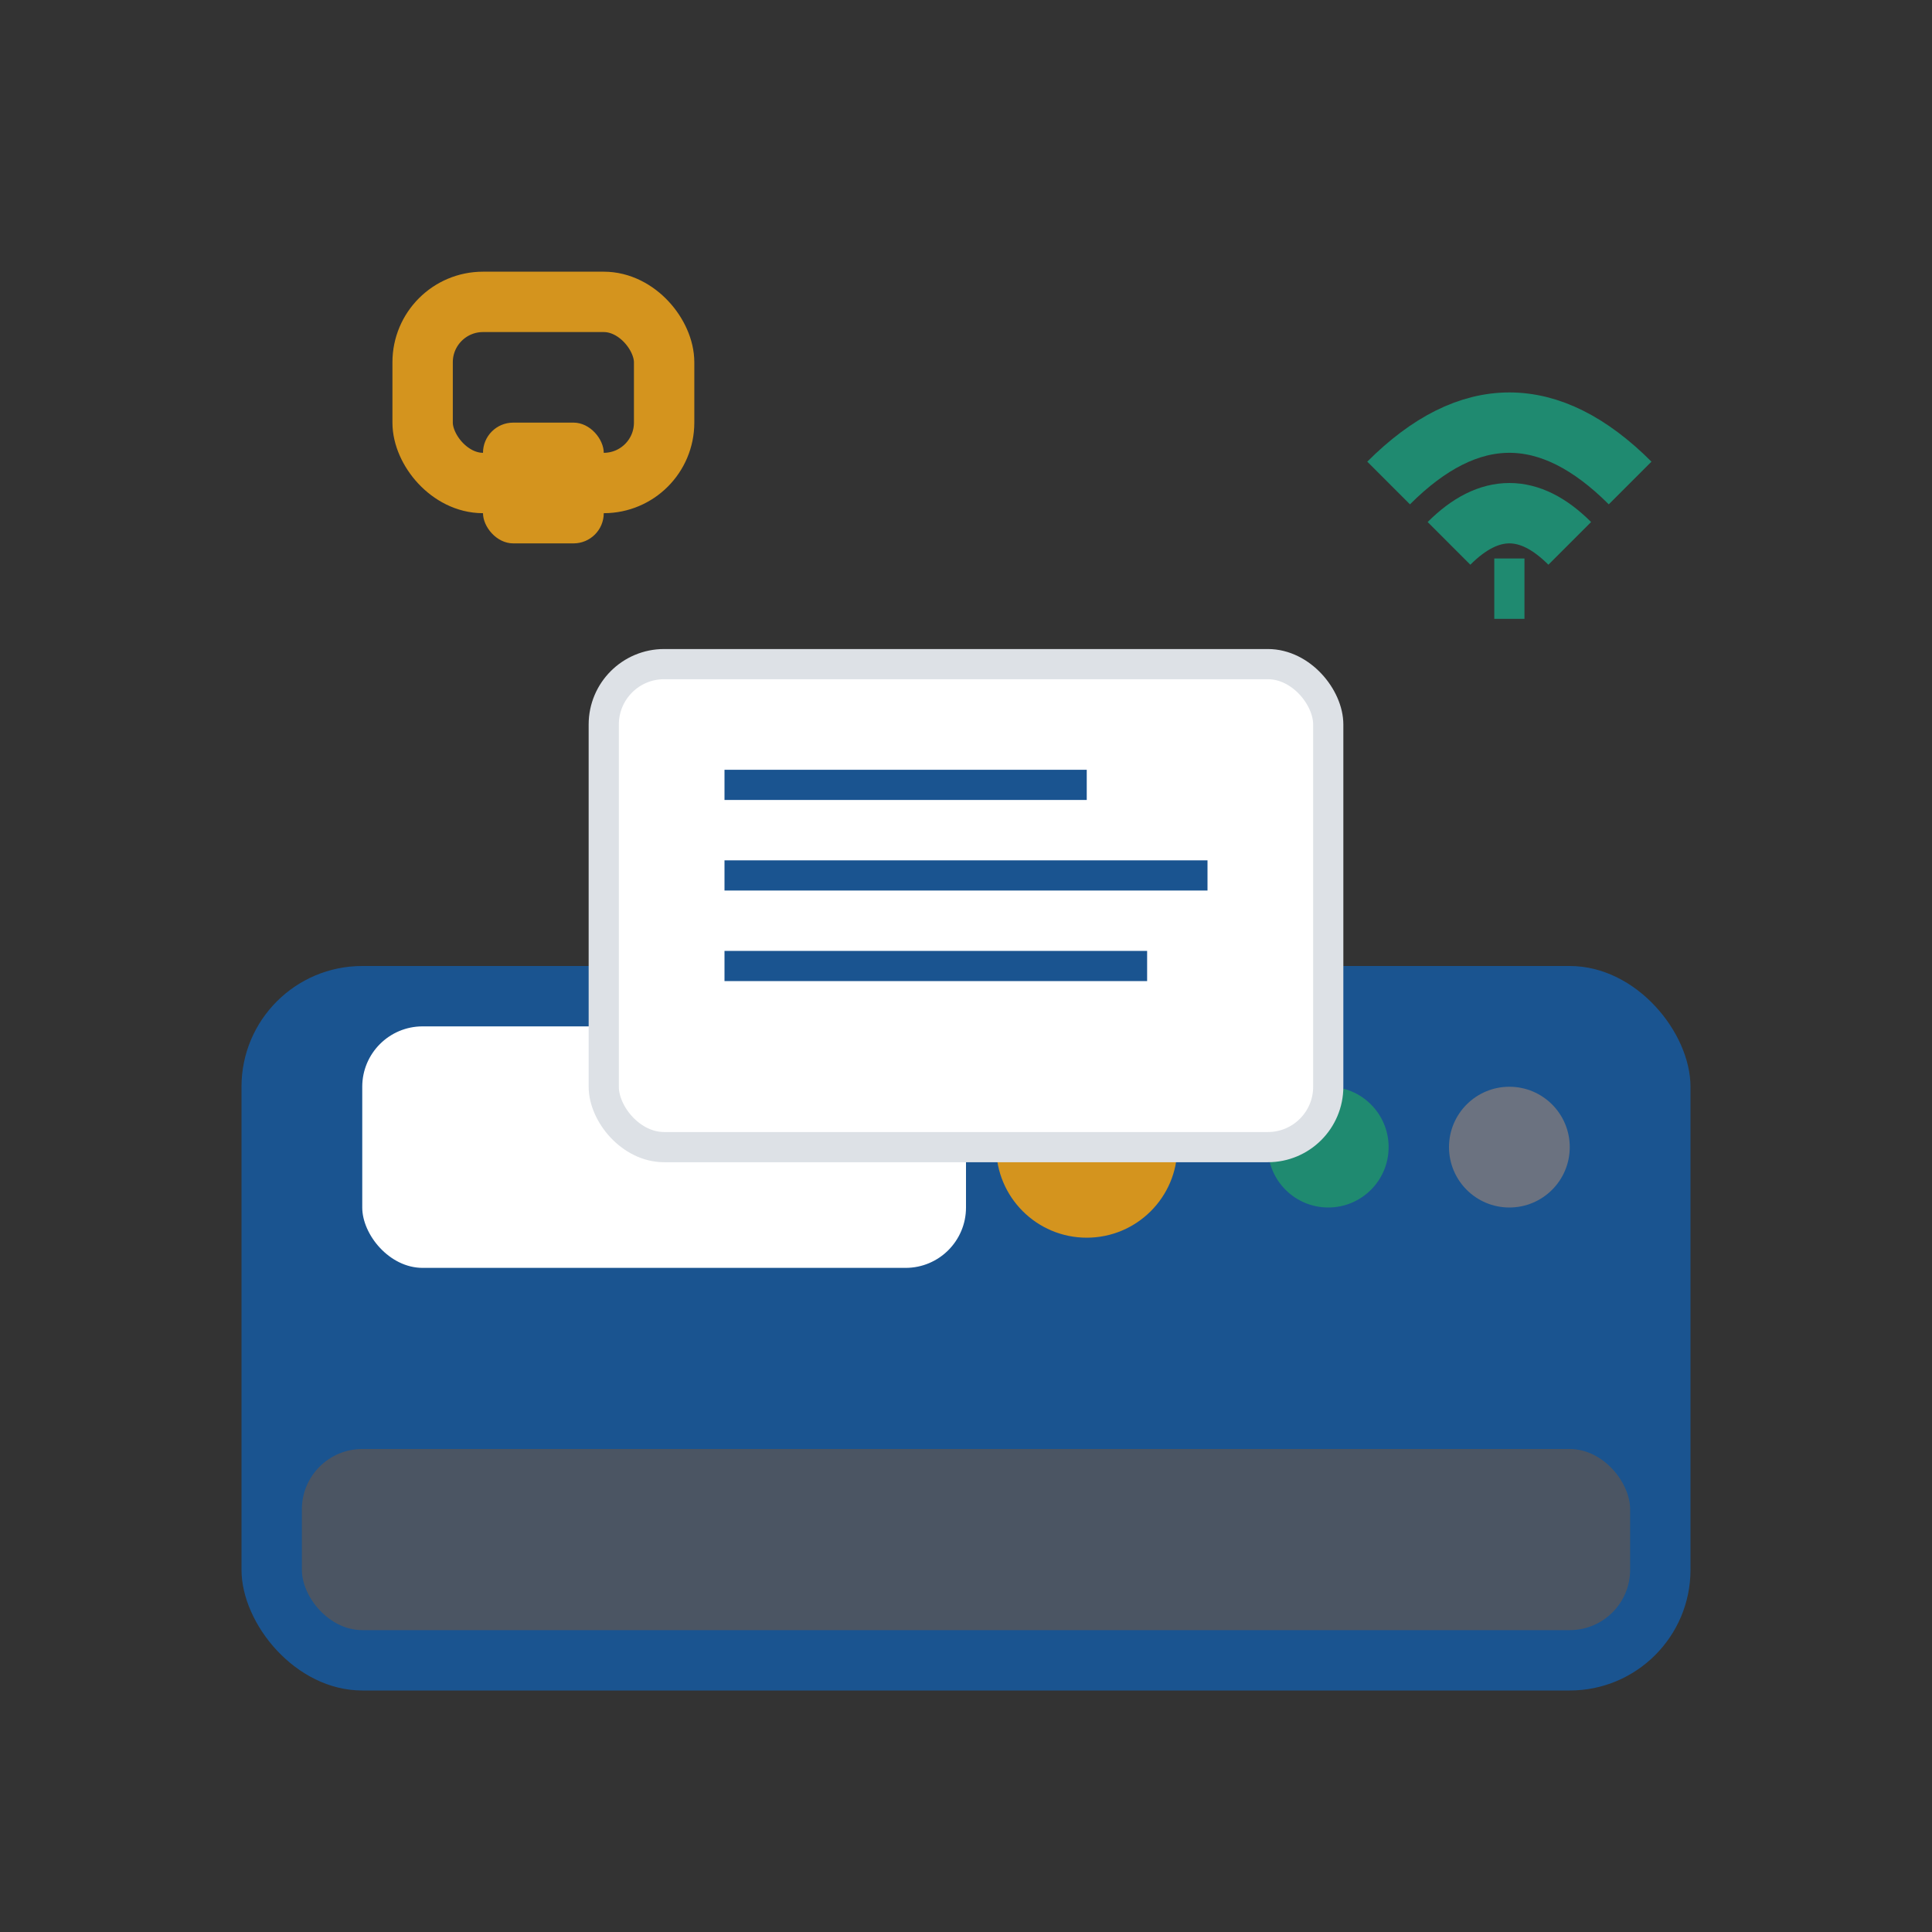
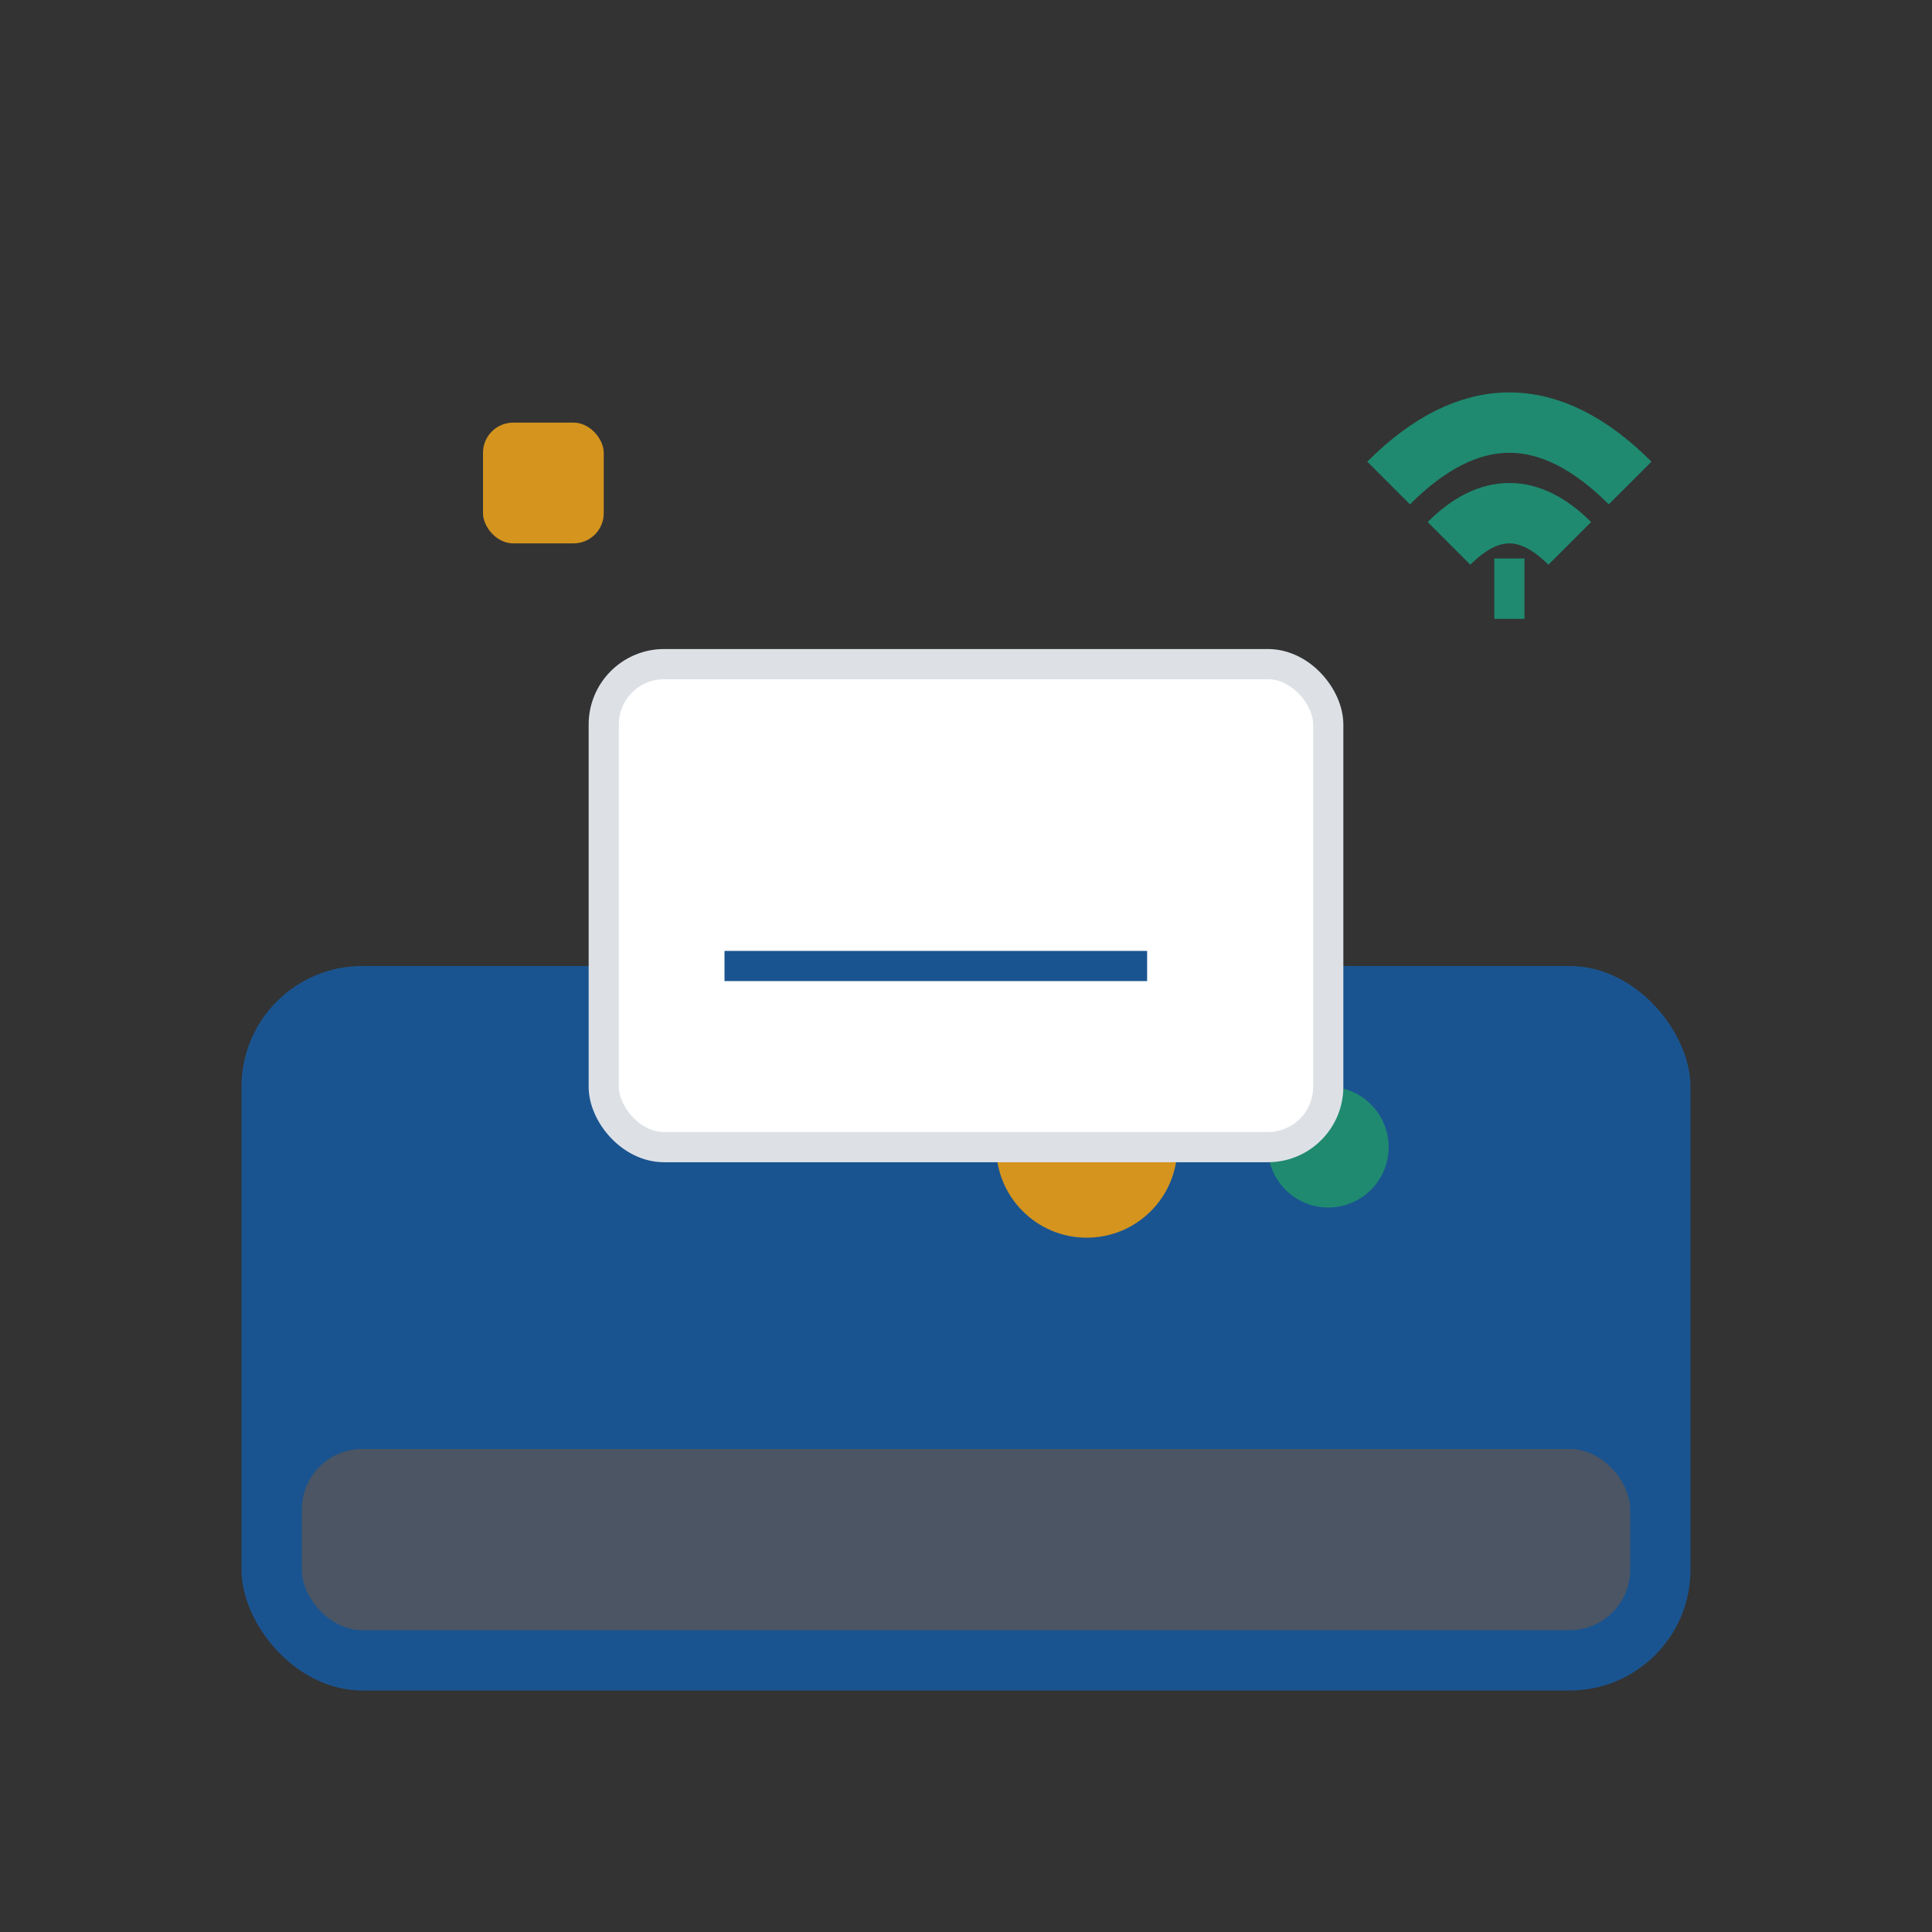
<svg xmlns="http://www.w3.org/2000/svg" width="64" height="64" viewBox="0 0 64 64" fill="none">
  <rect x="0" y="0" width="64" height="64" fill="#333333" stroke="none" />
  <rect width="64" height="64" fill="none" />
  <rect x="8" y="32" width="48" height="24" fill="#1a5490" rx="4" />
  <rect x="10" y="48" width="44" height="6" fill="#4b5563" rx="2" />
-   <rect x="12" y="34" width="20" height="8" fill="#ffffff" rx="2" />
  <circle cx="36" cy="38" r="3" fill="#d4941e" />
  <circle cx="44" cy="38" r="2" fill="#1f8a70" />
-   <circle cx="50" cy="38" r="2" fill="#6b7280" />
  <rect x="20" y="22" width="24" height="16" fill="#ffffff" stroke="#dde1e6" stroke-width="1" rx="2" />
-   <line x1="24" y1="26" x2="36" y2="26" stroke="#1a5490" stroke-width="1" />
-   <line x1="24" y1="29" x2="40" y2="29" stroke="#1a5490" stroke-width="1" />
  <line x1="24" y1="32" x2="38" y2="32" stroke="#1a5490" stroke-width="1" />
  <path d="M46 16 Q50 12 54 16 M48 18 Q50 16 52 18 M49.5 19.5 L50.5 19.5" stroke="#1f8a70" stroke-width="2" fill="none" />
-   <rect x="14" y="10" width="8" height="6" fill="none" stroke="#d4941e" stroke-width="2" rx="2" />
  <rect x="16" y="14" width="4" height="4" fill="#d4941e" rx="1" />
</svg>